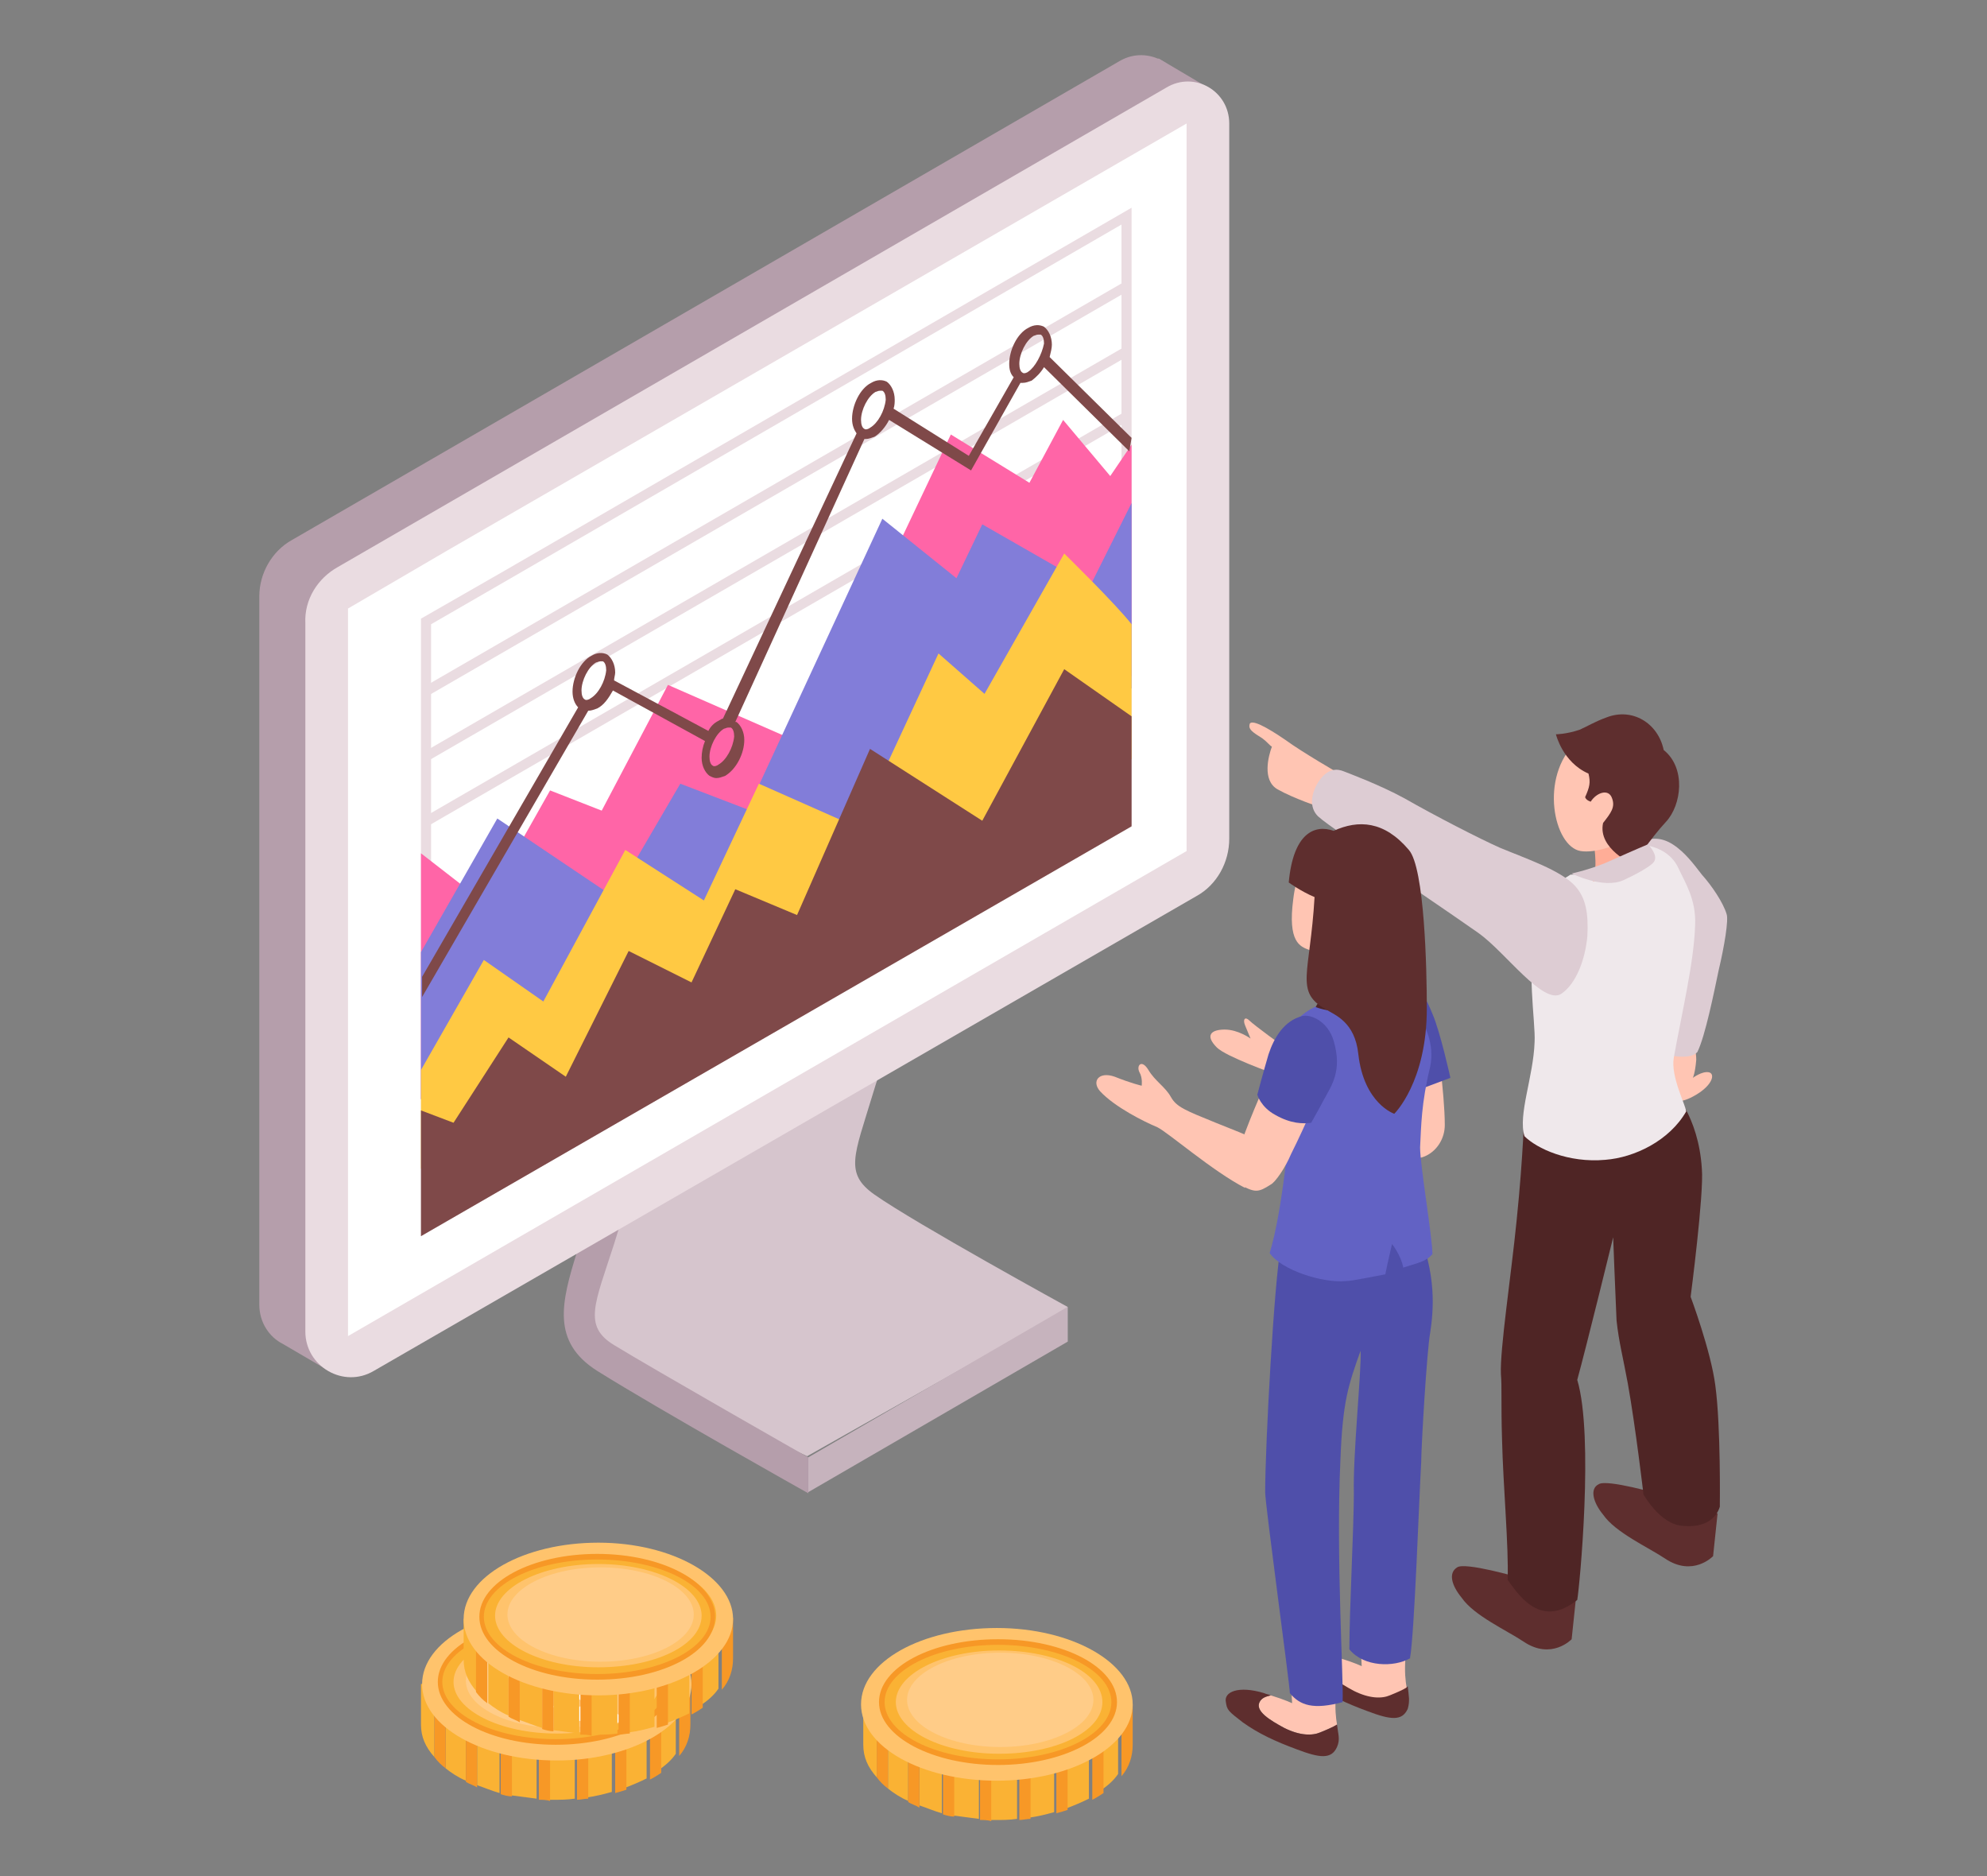
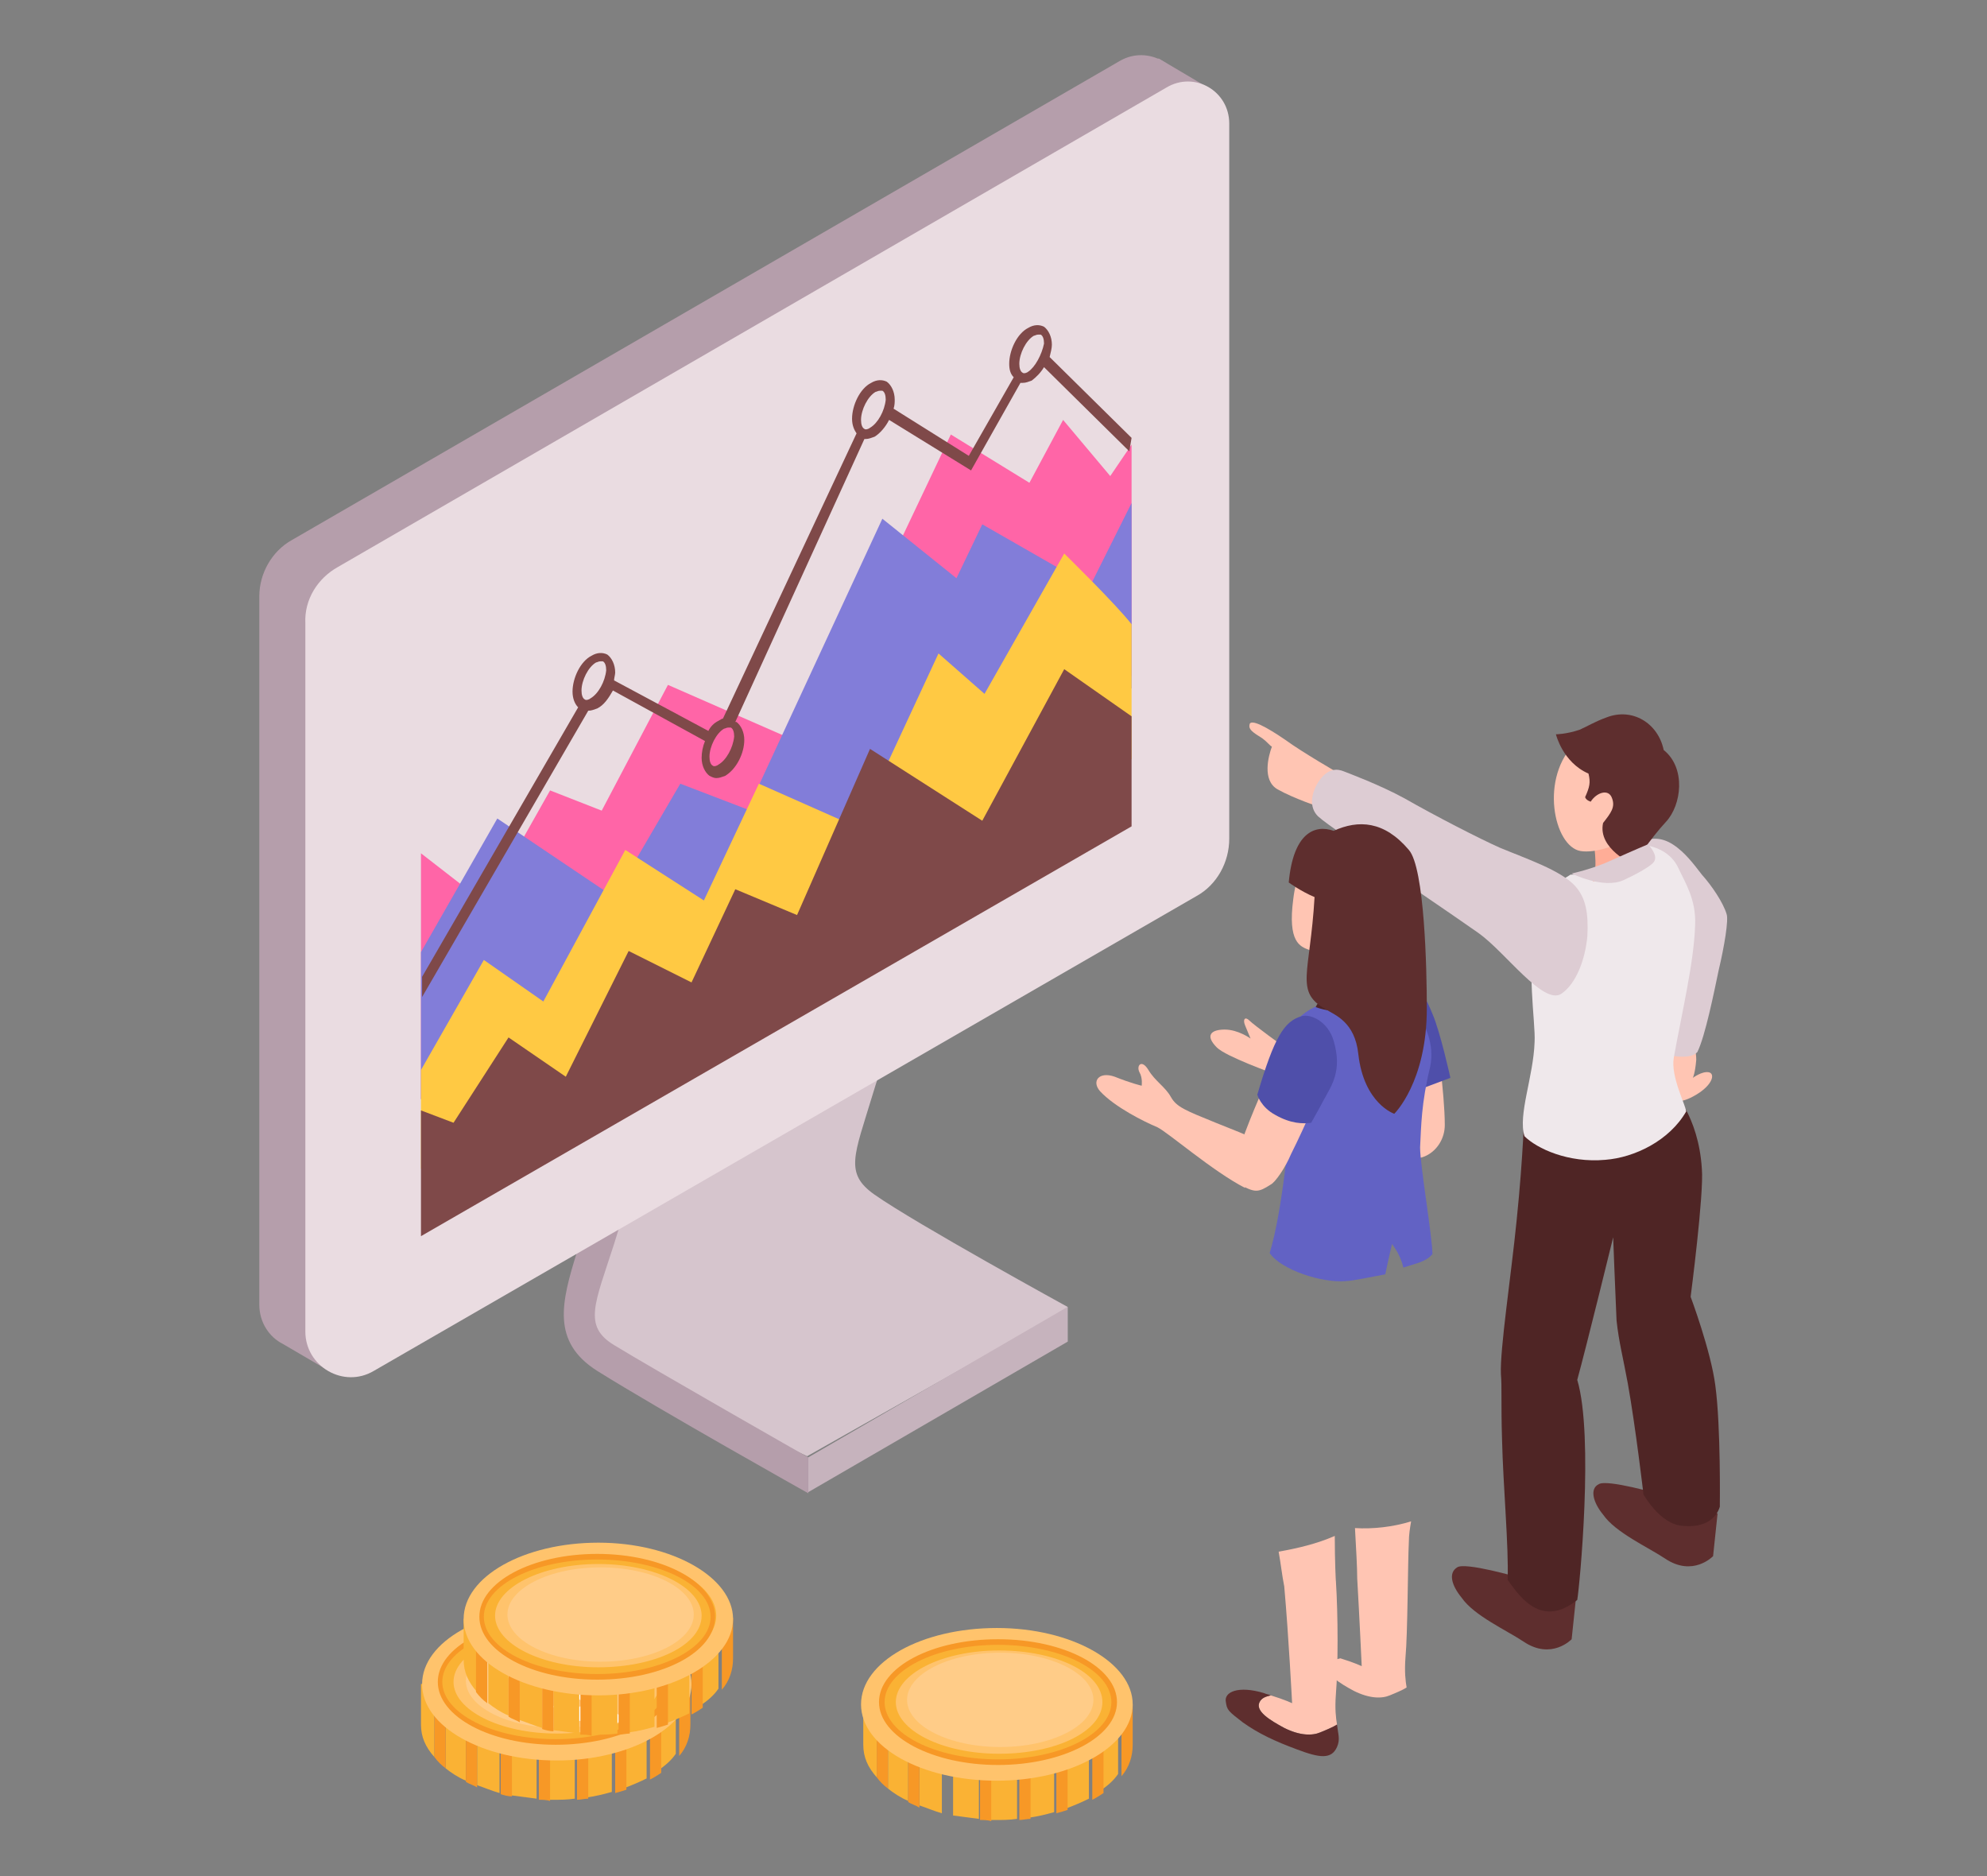
<svg xmlns="http://www.w3.org/2000/svg" version="1.1" id="_レイヤー_2" x="0px" y="0px" viewBox="0 0 177 167.1" style="enable-background:new 0 0 177 167.1;" xml:space="preserve">
  <rect x="0" y="0" width="177" height="167.1" fill="#808080" stroke="none" />
  <style type="text/css">
	.st0{fill:#D6C5CD;}
	.st1{fill:#B59EAB;}
	.st2{fill:#C6B3BD;}
	.st3{fill:#EADCE1;}
	.st4{fill:#FFFFFF;}
	.st5{fill:#FF65A7;}
	.st6{fill:#827DD9;}
	.st7{fill:#FFC943;}
	.st8{fill:#7F4949;}
	.st9{fill:#FFC5B3;}
	.st10{fill:#5E2E2E;}
	.st11{fill:#4F2525;}
	.st12{fill:#DDCCD3;}
	.st13{fill:#EFE8EB;}
	.st14{fill:#FFAD97;}
	.st15{fill:#4F4FAA;}
	.st16{fill:#6262C4;}
	.st17{fill:#FAB234;}
	.st18{fill:#F79826;}
	.st19{fill:#FFC36C;}
	.st20{fill:#FFCC88;}
</style>
  <g id="_文字">
    <g>
      <g>
        <g>
          <g>
            <path class="st0" d="M95.1,116.4c0,0-13.5-7.4-17.2-10c-2.7-1.9-1.8-3.5-0.2-8.8c1.6-5.3,5.2-15,5.2-15l-2.4-0.4       c0.4-1.4,0.9-2.8,1.6-4.3C71.3,79,60.5,87.2,59.7,88.1c-0.8,1-6.9,23.4-7.7,26.3c-0.8,2.9,0,4.7,5,7.7c5,3,14.9,7.6,14.9,7.6       l20.7-11.7c1.5,0.9,2.5,1.5,2.5,1.5L95.1,116.4L95.1,116.4z" />
            <path class="st1" d="M72,129.8c0,0-13.7-7.8-17.3-10c-2.8-1.7-1.7-3.7,0-9c1.6-5.3,5.2-15,5.2-15l-3.3-0.5       c0,0-3.8,11.7-5.2,16.2s-2.3,8,1.8,10.6c5.6,3.5,18.8,10.9,18.8,10.9L72,129.8L72,129.8z" />
            <polygon class="st2" points="72,129.8 72,132.9 95.1,119.5 95.1,116.4      " />
          </g>
          <g>
            <polygon class="st1" points="103.2,5.2 107.6,7.8 99.8,9.7      " />
            <path class="st1" d="M99.8,5.4L26,48.1c-1.8,1-2.9,3-2.9,5v63.1c0,1.6,0.9,2.9,2.1,3.5v0l4.1,2.4l2.4-3.8l0,0l70.9-40.9       c1.8-1,2.9-3,2.9-5.1V8.6C105.4,5.8,102.3,4,99.8,5.4L99.8,5.4z" />
            <path class="st3" d="M27.2,55.5v63.1c0,3.1,3.4,5.1,6.1,3.5l73.3-42.3c1.8-1,2.9-3,2.9-5.1V11c0-2.9-3.1-4.7-5.6-3.2L30.1,50.5       C28.3,51.5,27.1,53.4,27.2,55.5L27.2,55.5z" />
-             <polygon class="st4" points="105.7,11 39.9,49 31,54.2 31,119 105.7,75.8      " />
          </g>
          <g>
            <path class="st3" d="M99.9,20V73l-61.5,35.6V55.6l7.1-4.1L99.9,20L99.9,20L99.9,20z M100.8,18.5L45,50.8l-7.5,4.3v55l63.3-36.6       L100.8,18.5L100.8,18.5L100.8,18.5z" />
            <polygon class="st3" points="37.9,61.1 37.9,62.1 100.5,25.9 100.5,24.9      " />
            <polygon class="st3" points="37.9,66.9 37.9,67.9 100.5,31.7 100.5,30.7      " />
            <polygon class="st3" points="37.9,72.7 37.9,73.7 100.5,37.5 100.5,36.5      " />
          </g>
        </g>
        <g>
          <polygon class="st5" points="98.9,42.4 94.7,37.4 91.7,43 84.7,38.7 71.6,66.3 59.5,61 53.6,72.2 49,70.4 43.3,80.5 37.5,76       37.5,97.9 100.8,60.2 100.8,39.6     " />
          <polygon class="st6" points="97.1,52.2 87.5,46.7 85.2,51.5 78.6,46.2 66.6,72.1 60.6,69.8 54.7,79.9 44.3,72.9 37.5,84.8       37.5,97.9 100.8,61.3 100.8,44.8     " />
          <path class="st7" d="M94.8,49.3l-7.1,12.5l-4.1-3.6l-7.2,15.5l-8.8-3.9l-4.9,10.4l-7-4.5l-7.3,13.5l-5.3-3.7l-5.6,9.8v8.8      l63.3-36.5v-12C99.4,53.8,94.8,49.3,94.8,49.3L94.8,49.3z" />
          <polygon class="st8" points="37.5,98.9 40.4,100 45.3,92.4 50.4,95.9 56,84.7 61.6,87.5 65.5,79.2 71,81.5 77.5,66.7 87.5,73.1       94.8,59.6 100.8,63.8 100.8,73.6 37.5,110.1     " />
        </g>
        <path class="st8" d="M100.8,39l-7.3-7.2c0.1-0.4,0.2-0.8,0.2-1.1c0-0.7-0.3-1.3-0.7-1.6c-0.4-0.2-0.9-0.2-1.4,0.1     c-1,0.5-1.7,2-1.7,3.2c0,0.5,0.1,0.9,0.4,1.2l-4,7l-6.7-4.2c0.1-0.3,0.1-0.6,0.1-0.8c0-0.7-0.3-1.3-0.7-1.6     c-0.4-0.2-0.9-0.2-1.4,0.1c-1,0.5-1.7,2-1.7,3.2c0,0.6,0.2,1,0.4,1.3L64.4,64c-0.1,0-0.2,0.1-0.4,0.2c-0.4,0.2-0.7,0.5-0.9,0.9     l-8.4-4.5c0-0.2,0.1-0.5,0.1-0.7c0-0.7-0.3-1.3-0.7-1.6c-0.4-0.2-0.9-0.2-1.4,0.1c-1,0.5-1.7,2-1.7,3.2c0,0.6,0.2,1.1,0.5,1.4     l-13.9,24v1.8l14.8-25.5l0,0c0.3,0,0.5-0.1,0.8-0.2c0.6-0.3,1-0.9,1.4-1.6l8.2,4.5c-0.2,0.5-0.3,1-0.3,1.5c0,0.7,0.3,1.3,0.7,1.6     c0.2,0.1,0.4,0.2,0.6,0.2c0.3,0,0.5-0.1,0.8-0.2c1-0.6,1.7-2,1.7-3.2c0-0.7-0.3-1.3-0.7-1.6c0,0-0.1,0-0.1,0L77,39.1     c0,0,0.1,0,0.1,0c0.3,0,0.5-0.1,0.8-0.2c0.5-0.3,1-0.9,1.3-1.5l7.3,4.5l4.4-7.8c0.1,0,0.1,0,0.2,0c0.3,0,0.5-0.1,0.8-0.2     c0.4-0.3,0.8-0.7,1.1-1.2l7.6,7.5L100.8,39L100.8,39z M52.6,62.2c-0.1,0.1-0.4,0.2-0.5,0.1c-0.2-0.1-0.3-0.4-0.3-0.8     c0-0.9,0.6-2.1,1.3-2.5c0.1,0,0.2-0.1,0.4-0.1c0.1,0,0.1,0,0.2,0c0.2,0.1,0.3,0.4,0.3,0.8C53.9,60.7,53.3,61.8,52.6,62.2z      M64,68.1c-0.1,0.1-0.4,0.2-0.5,0.1c-0.2-0.1-0.3-0.4-0.3-0.8c0-0.9,0.6-2.1,1.3-2.5c0.1,0,0.2-0.1,0.4-0.1c0.1,0,0.1,0,0.2,0     c0.2,0.1,0.3,0.4,0.3,0.8C65.3,66.6,64.7,67.7,64,68.1z M77.5,38.1c-0.1,0.1-0.4,0.2-0.5,0.1c-0.2-0.1-0.3-0.4-0.3-0.8     c0-0.9,0.6-2.1,1.3-2.5c0.1,0,0.2-0.1,0.4-0.1c0.1,0,0.1,0,0.2,0c0.2,0.1,0.3,0.4,0.3,0.8C78.8,36.6,78.2,37.7,77.5,38.1z      M91.6,33.1c-0.1,0.1-0.4,0.2-0.5,0.1c-0.2-0.1-0.3-0.4-0.3-0.8c0-0.9,0.6-2.1,1.3-2.5c0.1,0,0.2-0.1,0.4-0.1c0.1,0,0.1,0,0.2,0     c0.2,0.1,0.3,0.4,0.3,0.8C92.8,31.6,92.2,32.7,91.6,33.1z" />
      </g>
      <g>
        <path class="st9" d="M150.4,92.3c0.1-0.1,0.7,0.8,0.7,2.1c-0.1,1.2-0.3,1.6-0.3,1.6s0.8-0.6,1.4-0.5c0.6,0.1,0.4,1.1-1.1,2     s-2.2,0.6-2.6,0.2c-0.4-0.4-1.1-4.8-1-5C148.1,91.3,150.4,92.3,150.4,92.3L150.4,92.3z" />
        <path class="st10" d="M129.8,139.6c0.7-0.5,5.5,0.9,5.5,0.9l5.1,1.7l-0.4,3.8c0,0-1.8,1.9-4.3,0.2c-1.5-1-4.4-2.3-5.5-3.9     C129.3,141.2,129,140.1,129.8,139.6z" />
        <path class="st10" d="M142.4,132.2c0.7-0.5,5.5,0.9,5.5,0.9l5.1,1.7l-0.4,3.8c0,0-1.8,1.9-4.3,0.2c-1.5-1-4.4-2.3-5.5-3.9     C141.9,133.8,141.6,132.6,142.4,132.2z" />
        <path class="st11" d="M148.9,97c0,0,2.4,2.3,2.7,7.1c0.2,2.2-1,11.4-1,11.4s1.8,4.8,2.2,7.9c0.5,3.7,0.4,10.8,0.4,10.8     c-0.3,1-1.3,1.9-3.3,1.7c-2-0.1-3.5-2.8-3.5-2.8s-0.7-6-1.4-9.9c-0.4-2.2-0.8-3.7-1-5.6c-0.1-2.1-0.3-7.4-0.3-7.4     s-2.4,9.8-3.2,12.7c1.5,5,0.2,18.5,0,19.6c-3,2.4-4.9,0.1-6.2-1.8c0.1-3-0.4-8.3-0.5-12.5c-0.1-3.3,0-4.7-0.1-5.8     c-0.1-2.2,0.9-8.7,1.4-13.7c0.6-5.8,0.7-10,0.7-10L148.9,97L148.9,97z" />
        <path class="st12" d="M145.3,75.8c0,0,1.5-2,3.7-0.6c1.1,0.7,1.9,1.8,2.6,2.7c0.9,1,1.9,2.5,2.2,3.5c0.2,0.5-0.2,2.9-0.7,5     c-0.4,1.9-1.2,5.9-1.9,7.3c-0.9,1-4-0.1-4-0.1L145.3,75.8L145.3,75.8z" />
        <path class="st13" d="M136.9,82.8c-1,3.2-0.1,8.2-0.2,10c-0.1,3.1-1.5,6.5-0.9,8.4c1.1,1.1,3.9,2.4,7.2,2.1     c2.6-0.2,5.7-1.7,7.2-4.3c0-0.5-1.4-3.1-1.1-4.8c0.7-3.9,1.8-8.5,1.9-11.8c0.1-2.3-0.9-3.8-1.5-5.1c-0.6-1.3-2-2.1-3.9-2.1     c-1.4,0.1-2.2,2.7-5.7,2.7C137.6,79.3,137.9,79.8,136.9,82.8L136.9,82.8z" />
        <path class="st14" d="M141.9,78.5c1.8-0.3,3.3-0.9,4.9-1.6l-0.6-3.1l-4.3,1c0,0,0.5,2.2,0,3.6C141.9,78.4,141.9,78.5,141.9,78.5     L141.9,78.5z" />
        <path class="st9" d="M147.8,67.2c-0.9-1.9-4.2-4.1-7.4-1.1c-3.3,3.1-2,9.3,0.4,9.7c1.2,0.2,3.7-0.4,5.3-2.1     C148.1,71.9,148.5,68.7,147.8,67.2z" />
        <path class="st10" d="M138.6,65.4c0,0,0.6,2.5,2.9,3.5c0.2,0.8,0.1,1.2-0.3,2.1c0.1,0.3,0.5,0.4,0.5,0.4c0.5-0.8,1.6-1.2,1.9-0.3     c0.3,0.8-0.1,1.3-0.8,2.2c-0.5,2.3,2.7,3.7,2.7,3.7s1.5-2.3,2.9-3.8c1.4-1.5,1.8-4.8-0.2-6.4c-0.5-2.4-2.8-3.8-5.1-2.9     c-1.1,0.4-1.7,0.8-2.4,1.1C139.5,65.4,138.6,65.4,138.6,65.4z" />
        <path class="st12" d="M143.6,76.6c-1.7,0.8-3.6,1.2-3.6,1.2s2.8,1.4,4.6,0.6c0.9-0.4,2.4-1.2,2.7-1.6c0.5-0.6-0.5-1.6-0.5-1.6     S145.6,75.7,143.6,76.6z" />
        <path class="st9" d="M119.3,68.9c0,0-3.3-1.9-4.8-3c-1.6-1.1-3.2-2-3.2-1.3c-0.1,0.5,0.8,0.9,1.2,1.2s0.6,0.6,0.8,0.7     c-0.3,0.8-0.9,3,0.5,3.8s3.8,1.6,3.8,1.6L119.3,68.9L119.3,68.9z" />
        <path class="st12" d="M140.3,78.9c-1.3-1.4-4.3-2.4-6.7-3.4c-1.8-0.8-5.7-2.8-8.5-4.4c-2.2-1.2-4.9-2.2-5.4-2.4     c-0.5-0.2-1.4-0.4-2.3,1c-0.6,1-0.8,2.2,0,3c1,0.9,3.1,2.1,5.7,4.4c1.1,0.9,6.2,4.3,8.6,6s5.8,6.5,7.4,5.4c1.3-0.9,2.1-3,2.3-5.1     C141.5,81.4,141.3,80,140.3,78.9L140.3,78.9z" />
      </g>
      <g>
        <path class="st9" d="M114.5,93.3c-0.2-0.1-2.8-2-3.2-2.4s-0.6-0.1-0.4,0.4s0.5,1.2,0.5,1.2s-1.1-0.8-2.3-0.8s-1.8,0.5-0.7,1.6     c0.8,0.8,5,2.3,5,2.3L114.5,93.3L114.5,93.3z" />
        <path class="st9" d="M128.7,100.2c0,2.4-2.7,4.1-4.6,2.1c-0.6-0.6-1-1.3-1.3-2.2c0.8-4.3,2.4-8.4,2.4-8.4l2.8,0.4     C127.9,92.1,128.7,97.3,128.7,100.2L128.7,100.2z" />
        <path class="st15" d="M126,97.2l3.2-1.2c0,0-0.9-4.1-1.6-5.7c-0.5-1.2-1-2.5-2.6-2.8c-1.2-0.2-2.1,0.7-2.3,1.6     C122.5,90.8,126,97.2,126,97.2z" />
-         <path class="st10" d="M125.4,152.2c-0.5,1.1-1.5,1-3.6,0.2c-1.9-0.7-3.4-1.4-4.8-2.4c-1.3-1-1.4-1.1-1.5-1.8     c-0.2-0.9,1.1-1.5,3.4-0.8c0.2,0.1,0.4,0.1,0.6,0.2c-0.4,0.1-0.8,0.2-1,0.6c-0.4,0.8,0.9,1.6,2.2,2.3c1.4,0.7,2.5,0.7,3.2,0.4     c0.5-0.2,1.2-0.5,1.5-0.7C125.5,151.1,125.6,151.5,125.4,152.2L125.4,152.2z" />
        <path class="st9" d="M119,140.8L119,140.8c0,0.2-0.1-1.7-0.1-4c-1.6,0.7-3.3,1.1-5,1.4c0.2,1.1,0.3,2.1,0.5,3.1     c0.4,4.5,0.7,10.4,0.7,10.4s-0.6-0.3-1.9-0.7c-0.4,0.1-0.8,0.2-1,0.6c-0.4,0.8,0.9,1.6,2.2,2.3c1.4,0.7,2.5,0.7,3.2,0.4     c0.5-0.2,1.2-0.5,1.5-0.7c-0.1-0.6-0.2-1.4-0.1-2.7C119.2,148.5,119.2,143.9,119,140.8L119,140.8z" />
        <path class="st9" d="M125.5,137.3c0-0.6,0.1-1.2,0.2-1.8c-1.6,0.5-3.4,0.7-5,0.6c0.1,1.8,0.2,3.5,0.2,4.5     c0.2,3.4,0.4,7.8,0.4,7.8s-0.6-0.3-1.9-0.7c-0.4,0.1-0.8,0.2-1,0.6c-0.4,0.8,0.9,1.6,2.2,2.3c1.4,0.7,2.5,0.7,3.2,0.4     c0.5-0.2,1.2-0.5,1.5-0.7c-0.1-0.6-0.2-1.4-0.1-2.7C125.4,145.5,125.4,139.2,125.5,137.3L125.5,137.3z" />
        <path class="st10" d="M119.1,155.6c-0.5,1.1-1.5,1-3.6,0.2c-1.9-0.7-3.4-1.4-4.8-2.4c-1.3-1-1.4-1.1-1.5-1.8     c-0.2-0.9,1.1-1.5,3.4-0.8c0.2,0.1,0.4,0.1,0.6,0.2c-0.4,0.1-0.8,0.2-1,0.6c-0.4,0.8,0.9,1.6,2.2,2.3c1.4,0.7,2.5,0.7,3.2,0.4     c0.5-0.2,1.2-0.5,1.5-0.7C119.2,154.5,119.4,154.9,119.1,155.6L119.1,155.6z" />
-         <path class="st15" d="M126.6,130.2c-0.2,3.5-0.6,15.3-1,17.5c-1.4,0.8-4.1,0.8-5.4-0.8c0-3.4,0.4-10.9,0.4-13.9     c-0.1-3.3,0.7-11.1,0.6-12.7c-1.1,3.1-1.6,4.5-1.8,9.8c-0.4,8.4,0.3,19.6,0.2,21.5c-2.6,0.7-3.8,0.3-4.7-0.8     c0-0.7-2.2-16.8-2.2-17.9c0-4.2,0.8-18.8,1.4-21.9c0.4-2.1,0.7-4.5,0.7-4.5l10.1-1.2c0,0-0.4-0.2,1.3,4c1.8,4.2,1.5,7.4,1.2,9.4     C127.1,120.3,126.6,128.9,126.6,130.2L126.6,130.2z" />
        <path class="st9" d="M118.4,75.5c-0.5,0.4-2.7,0.3-3.2,4.6c-0.5,3.8,0.6,4.2,1.4,4.5c0.4,0.2,2,0.7,2,0.7l-0.2,3.9     c0,0,1.9,0.8,3.7,0l1.8-0.8c0,0-0.7-1.2-0.6-3.4c0.2-2.6,1.1-6.4,0.4-7.8C122.6,74.8,119.8,74.5,118.4,75.5L118.4,75.5z" />
        <path class="st16" d="M127.6,111.7c-0.6,0.7-1.4,0.8-2.6,1.2c-0.2-1.1-1-2.1-1-2.1s-0.4,1.7-0.6,2.7c-1.1,0.2-3,0.6-3.5,0.6     c-2.1,0.2-5.8-1-6.8-2.5c1.2-3.9,1.8-11.5,1.8-11.5s-1.8-5-0.5-7.6c1.3-2.6,3-2.9,4.2-3.4c1.3-0.4,5.6-1.2,5.6-1.2s4,3.2,3.2,7.1     c-0.8,3.3-0.8,5.3-0.9,7.2C126.5,103.8,127.6,110.2,127.6,111.7L127.6,111.7z" />
        <path class="st9" d="M113.2,105.5c-1.1,0.7-1.4,0.8-2.9-0.1c-0.9-1.2,0.7-2,0.2-3.4h0c1-2.9,2.5-6.1,2.5-6.1l4.5,1.4     c0,0-1.1,2.7-2.5,5.5C114.5,104,113.6,105.3,113.2,105.5L113.2,105.5z" />
        <path class="st9" d="M99.3,95.9c1.5,0.6,2.4,0.8,2.4,0.8s0.1-0.7-0.2-1.2c-0.3-0.6,0.2-1.2,0.8-0.2s1.5,1.5,2,2.4     c0.5,0.9,1.3,1.2,4,2.3c1.5,0.6,2.8,1.1,3.8,1.6c-0.7,1.3-1,2.7-1.2,4.2c-2.9-1.5-6.8-4.9-7.8-5.4c-1.2-0.5-3.8-1.8-5.1-3.2     C97.2,96.3,97.9,95.4,99.3,95.9L99.3,95.9z" />
-         <path class="st15" d="M116,90.5c0.8-0.2,2.3,0.5,2.8,2.2c0.8,2.7-0.2,4-0.9,5.3c-0.2,0.4-1.1,2-1.1,2c-0.7,0.1-1.8,0.1-3.2-0.7     c-1.3-0.7-1.6-1.8-1.6-1.8s0.5-1.9,1-3.6C113.5,92.4,114.4,90.9,116,90.5L116,90.5z" />
+         <path class="st15" d="M116,90.5c0.8-0.2,2.3,0.5,2.8,2.2c0.8,2.7-0.2,4-0.9,5.3c-0.2,0.4-1.1,2-1.1,2c-0.7,0.1-1.8,0.1-3.2-0.7     c-1.3-0.7-1.6-1.8-1.6-1.8C113.5,92.4,114.4,90.9,116,90.5L116,90.5z" />
        <path class="st11" d="M117.2,89.7c0,0,0.5-1.2,1.8-1.4c3.9-0.4,4.5-0.9,4.5-0.9s0.8-0.2,1.2,0.5c0.2,0.4,0.5,0.8,0.5,0.8     S120.8,91,117.2,89.7L117.2,89.7z" />
        <path class="st10" d="M114.8,78.6c0,0,1.1,0.8,2.3,1.3c-0.4,6.9-1.8,8.4,1,10c0.8,0.5,2.6,1.1,2.9,4c0.5,4.4,3.2,5.3,3.2,5.3     s2.9-2.8,2.9-9.4c0-3.5-0.2-12.5-1.6-14.1c-2.2-2.6-4.5-2.7-6.7-1.7C117.1,73.4,115.2,74.2,114.8,78.6z" />
      </g>
      <g>
        <g>
          <path class="st17" d="M97.7,150.8c-2.2-1.3-5.3-2.2-8.8-2.2s-6.6,0.8-8.8,2.2l-3.2,1v3.6c0,1.1,0.4,2,1.2,2.9v-6.7h1v7.7      c0.5,0.4,1.1,0.8,1.8,1.1v-6.8h1v7.2c0.6,0.2,1.3,0.5,2,0.7v-7.2h1v7.4c0.8,0.1,1.5,0.2,2.3,0.3v-7.4h1v7.5c0.2,0,0.3,0,0.5,0      c0.6,0,1.2,0,1.9-0.1v-7.9h1v7.8c0.8-0.1,1.6-0.3,2.3-0.5v-7h1v6.7c0.8-0.3,1.5-0.6,2.1-0.9v-7.8h1v7.1c0.6-0.4,1.2-0.9,1.6-1.5      v-7.4H97.7L97.7,150.8z" />
          <path class="st18" d="M78.1,151.6v6.7c0.3,0.4,0.6,0.7,1,1v-7.7L78.1,151.6L78.1,151.6z" />
          <path class="st18" d="M99.9,158.2c0.7-0.8,1-1.8,1-2.8v-3.6l-1-1V158.2z" />
          <path class="st18" d="M80.9,153.7v6.8c0.3,0.2,0.7,0.3,1,0.5v-7.2H80.9z" />
          <path class="st18" d="M97.3,152.5v7.8c0.4-0.2,0.7-0.4,1-0.6v-7.1H97.3z" />
-           <path class="st18" d="M84,154.4v7.2c0.3,0.1,0.7,0.2,1,0.2v-7.4L84,154.4L84,154.4z" />
          <path class="st18" d="M87.3,154.7v7.4c0.3,0,0.7,0,1,0.1v-7.5H87.3z" />
          <path class="st18" d="M90.8,154.2v7.9c0.3,0,0.7-0.1,1-0.1v-7.8L90.8,154.2L90.8,154.2z" />
          <path class="st18" d="M94.1,154.5v7c0.4-0.1,0.7-0.2,1-0.3v-6.7L94.1,154.5L94.1,154.5z" />
        </g>
        <path class="st19" d="M100.9,151.8c0,3.7-5.4,6.8-12.1,6.8s-12.1-3-12.1-6.8s5.4-6.8,12.1-6.8S100.9,148.1,100.9,151.8z" />
        <path class="st17" d="M99.4,151.6c0,2.9-4.7,5.3-10.4,5.3s-10.4-2.4-10.4-5.3s4.7-5.3,10.4-5.3S99.4,148.6,99.4,151.6z" />
        <path class="st19" d="M98.2,151.6c0,2.6-4.1,4.6-9.2,4.6s-9.2-2.1-9.2-4.6s4.1-4.6,9.2-4.6S98.2,149,98.2,151.6z" />
        <path class="st20" d="M97.4,151.4c0,2.3-3.7,4.2-8.3,4.2s-8.3-1.9-8.3-4.2s3.7-4.2,8.3-4.2S97.4,149.1,97.4,151.4z" />
        <path class="st18" d="M88.9,157.2c-5.8,0-10.6-2.5-10.6-5.6s4.7-5.6,10.6-5.6s10.6,2.5,10.6,5.6S94.7,157.2,88.9,157.2z      M88.9,146.5c-5.6,0-10.1,2.3-10.1,5.1s4.5,5.1,10.1,5.1s10.1-2.3,10.1-5.1S94.5,146.5,88.9,146.5z" />
      </g>
      <g>
        <g>
          <g>
            <path class="st17" d="M58.3,149c-2.2-1.3-5.3-2.2-8.8-2.2c-3.5,0-6.6,0.8-8.8,2.2l-3.2,1v3.6c0,1.1,0.4,2,1.2,2.9v-6.7h1v7.7       c0.5,0.4,1.1,0.8,1.8,1.1v-6.8h1v7.2c0.6,0.2,1.3,0.5,2,0.7v-7.2h1v7.4c0.8,0.1,1.5,0.2,2.3,0.3v-7.4h1v7.5c0.2,0,0.3,0,0.5,0       c0.6,0,1.2,0,1.9-0.1v-7.9h1v7.8c0.8-0.1,1.6-0.3,2.3-0.5v-7h1v6.7c0.8-0.3,1.5-0.6,2.1-0.9v-7.8h1v7.1       c0.6-0.4,1.2-0.9,1.6-1.5V149H58.3L58.3,149z" />
            <path class="st18" d="M38.7,149.8v6.7c0.3,0.4,0.6,0.7,1,1v-7.7L38.7,149.8L38.7,149.8z" />
            <path class="st18" d="M60.5,156.4c0.7-0.8,1-1.8,1-2.8V150l-1-1V156.4z" />
            <path class="st18" d="M41.5,151.9v6.8c0.3,0.2,0.7,0.3,1,0.5v-7.2H41.5z" />
            <path class="st18" d="M57.9,150.7v7.8c0.4-0.2,0.7-0.4,1-0.6v-7.1H57.9z" />
            <path class="st18" d="M44.6,152.6v7.2c0.3,0.1,0.7,0.2,1,0.2v-7.4L44.6,152.6L44.6,152.6z" />
            <path class="st18" d="M48,152.9v7.4c0.3,0,0.7,0,1,0.1v-7.5C49,152.9,48,152.9,48,152.9z" />
            <path class="st18" d="M51.4,152.4v7.9c0.3,0,0.7-0.1,1-0.1v-7.8L51.4,152.4L51.4,152.4z" />
            <path class="st18" d="M54.8,152.7v7c0.4-0.1,0.7-0.2,1-0.3v-6.7L54.8,152.7L54.8,152.7z" />
          </g>
          <path class="st19" d="M61.6,150c0,3.7-5.4,6.8-12,6.8s-12-3-12-6.8s5.4-6.8,12-6.8S61.6,146.3,61.6,150z" />
          <path class="st17" d="M60,149.8c0,2.9-4.7,5.3-10.4,5.3s-10.4-2.4-10.4-5.3s4.7-5.3,10.4-5.3S60,146.8,60,149.8z" />
          <path class="st19" d="M58.8,149.8c0,2.6-4.1,4.6-9.2,4.6s-9.2-2.1-9.2-4.6s4.1-4.6,9.2-4.6S58.8,147.2,58.8,149.8z" />
          <path class="st20" d="M58.1,149.7c0,2.3-3.7,4.2-8.3,4.2s-8.3-1.9-8.3-4.2s3.7-4.2,8.3-4.2S58.1,147.3,58.1,149.7z" />
          <path class="st18" d="M49.5,155.4c-5.8,0-10.5-2.5-10.5-5.6s4.7-5.6,10.5-5.6s10.6,2.5,10.6,5.6S55.3,155.4,49.5,155.4z       M49.5,144.7c-5.6,0-10.1,2.3-10.1,5.1s4.5,5.1,10.1,5.1s10.1-2.3,10.1-5.1S55.1,144.7,49.5,144.7z" />
          <path class="st4" d="M53.5,152.7c-0.7,0.4-1.5,0.6-2.3,0.6l-2-1.3l1-0.6l0.8,0.5c0.2,0.1,0.4,0.2,0.6,0.1c0.2,0,0.5-0.1,0.7-0.2      l-2.5-1.6c-1.3,0.3-2.7,0.4-4.3-0.6c-1.3-0.9-1.5-1.8-0.6-2.5l-1.2-0.8l0.8-0.4l1.2,0.8c0.6-0.3,1.3-0.5,2.1-0.5l1.9,1.2l-1,0.6      l-0.7-0.5c-0.2-0.1-0.4-0.2-0.6-0.1c-0.2,0-0.3,0.1-0.5,0.1l2.4,1.5h0c1.3-0.3,2.8-0.4,4.4,0.6c1.5,0.9,1.5,1.9,0.6,2.6l1.4,0.9      l-0.8,0.4L53.5,152.7L53.5,152.7z M48,149.2l-1.9-1.2c-0.2,0.3-0.1,0.6,0.4,0.9C47,149.2,47.5,149.3,48,149.2L48,149.2z       M50.8,150.1l2.1,1.3c0.2-0.3,0.1-0.6-0.5-1C51.9,150.1,51.3,150,50.8,150.1L50.8,150.1z" />
        </g>
        <g>
          <g>
            <path class="st17" d="M62.1,143.2c-2.2-1.3-5.3-2.2-8.8-2.2s-6.6,0.8-8.8,2.2l-3.2,1v3.6c0,1.1,0.4,2,1.2,2.9V144h1v7.7       c0.5,0.4,1.1,0.8,1.8,1.1v-6.8h1v7.2c0.6,0.2,1.3,0.5,2,0.7v-7.2h1v7.4c0.8,0.1,1.5,0.2,2.3,0.3v-7.4h1v7.5c0.2,0,0.3,0,0.5,0       c0.6,0,1.2,0,1.9-0.1v-7.9h1v7.8c0.8-0.1,1.6-0.3,2.3-0.5v-7h1v6.7c0.8-0.3,1.5-0.6,2.1-0.9v-7.8h1v7.1       c0.6-0.4,1.2-0.9,1.6-1.5v-7.4H62.1L62.1,143.2z" />
            <path class="st18" d="M42.4,144v6.7c0.3,0.4,0.6,0.7,1,1V144L42.4,144L42.4,144z" />
            <path class="st18" d="M64.3,150.5c0.7-0.8,1-1.8,1-2.8v-3.6l-1-1V150.5z" />
            <path class="st18" d="M45.3,146.1v6.8c0.3,0.2,0.7,0.3,1,0.5v-7.2H45.3z" />
            <path class="st18" d="M61.6,144.9v7.8c0.4-0.2,0.7-0.4,1-0.6v-7.1H61.6z" />
            <path class="st18" d="M48.3,146.8v7.2c0.3,0.1,0.7,0.2,1,0.2v-7.4L48.3,146.8L48.3,146.8z" />
            <path class="st18" d="M51.7,147.1v7.4c0.3,0,0.7,0,1,0.1v-7.5H51.7z" />
            <path class="st18" d="M55.1,146.6v7.9c0.3,0,0.7-0.1,1-0.1v-7.8L55.1,146.6L55.1,146.6z" />
            <path class="st18" d="M58.5,146.9v7c0.4-0.1,0.7-0.2,1-0.3v-6.7L58.5,146.9L58.5,146.9z" />
          </g>
          <path class="st19" d="M65.3,144.2c0,3.7-5.4,6.8-12,6.8s-12-3-12-6.8s5.4-6.8,12-6.8S65.3,140.5,65.3,144.2z" />
          <path class="st17" d="M63.8,143.9c0,2.9-4.7,5.3-10.4,5.3s-10.4-2.4-10.4-5.3s4.7-5.3,10.4-5.3S63.8,141,63.8,143.9z" />
          <path class="st19" d="M62.5,143.9c0,2.6-4.1,4.6-9.2,4.6s-9.2-2.1-9.2-4.6s4.1-4.6,9.2-4.6S62.5,141.4,62.5,143.9z" />
          <path class="st20" d="M61.8,143.8c0,2.3-3.7,4.2-8.3,4.2s-8.3-1.9-8.3-4.2s3.7-4.2,8.3-4.2S61.8,141.5,61.8,143.8z" />
          <path class="st18" d="M53.2,149.6c-5.8,0-10.5-2.5-10.5-5.6s4.7-5.6,10.5-5.6s10.5,2.5,10.5,5.6S59.1,149.6,53.2,149.6z       M53.2,138.9c-5.6,0-10.1,2.3-10.1,5.1s4.5,5.1,10.1,5.1s10.1-2.3,10.1-5.1S58.8,138.9,53.2,138.9z" />
        </g>
      </g>
    </g>
  </g>
</svg>